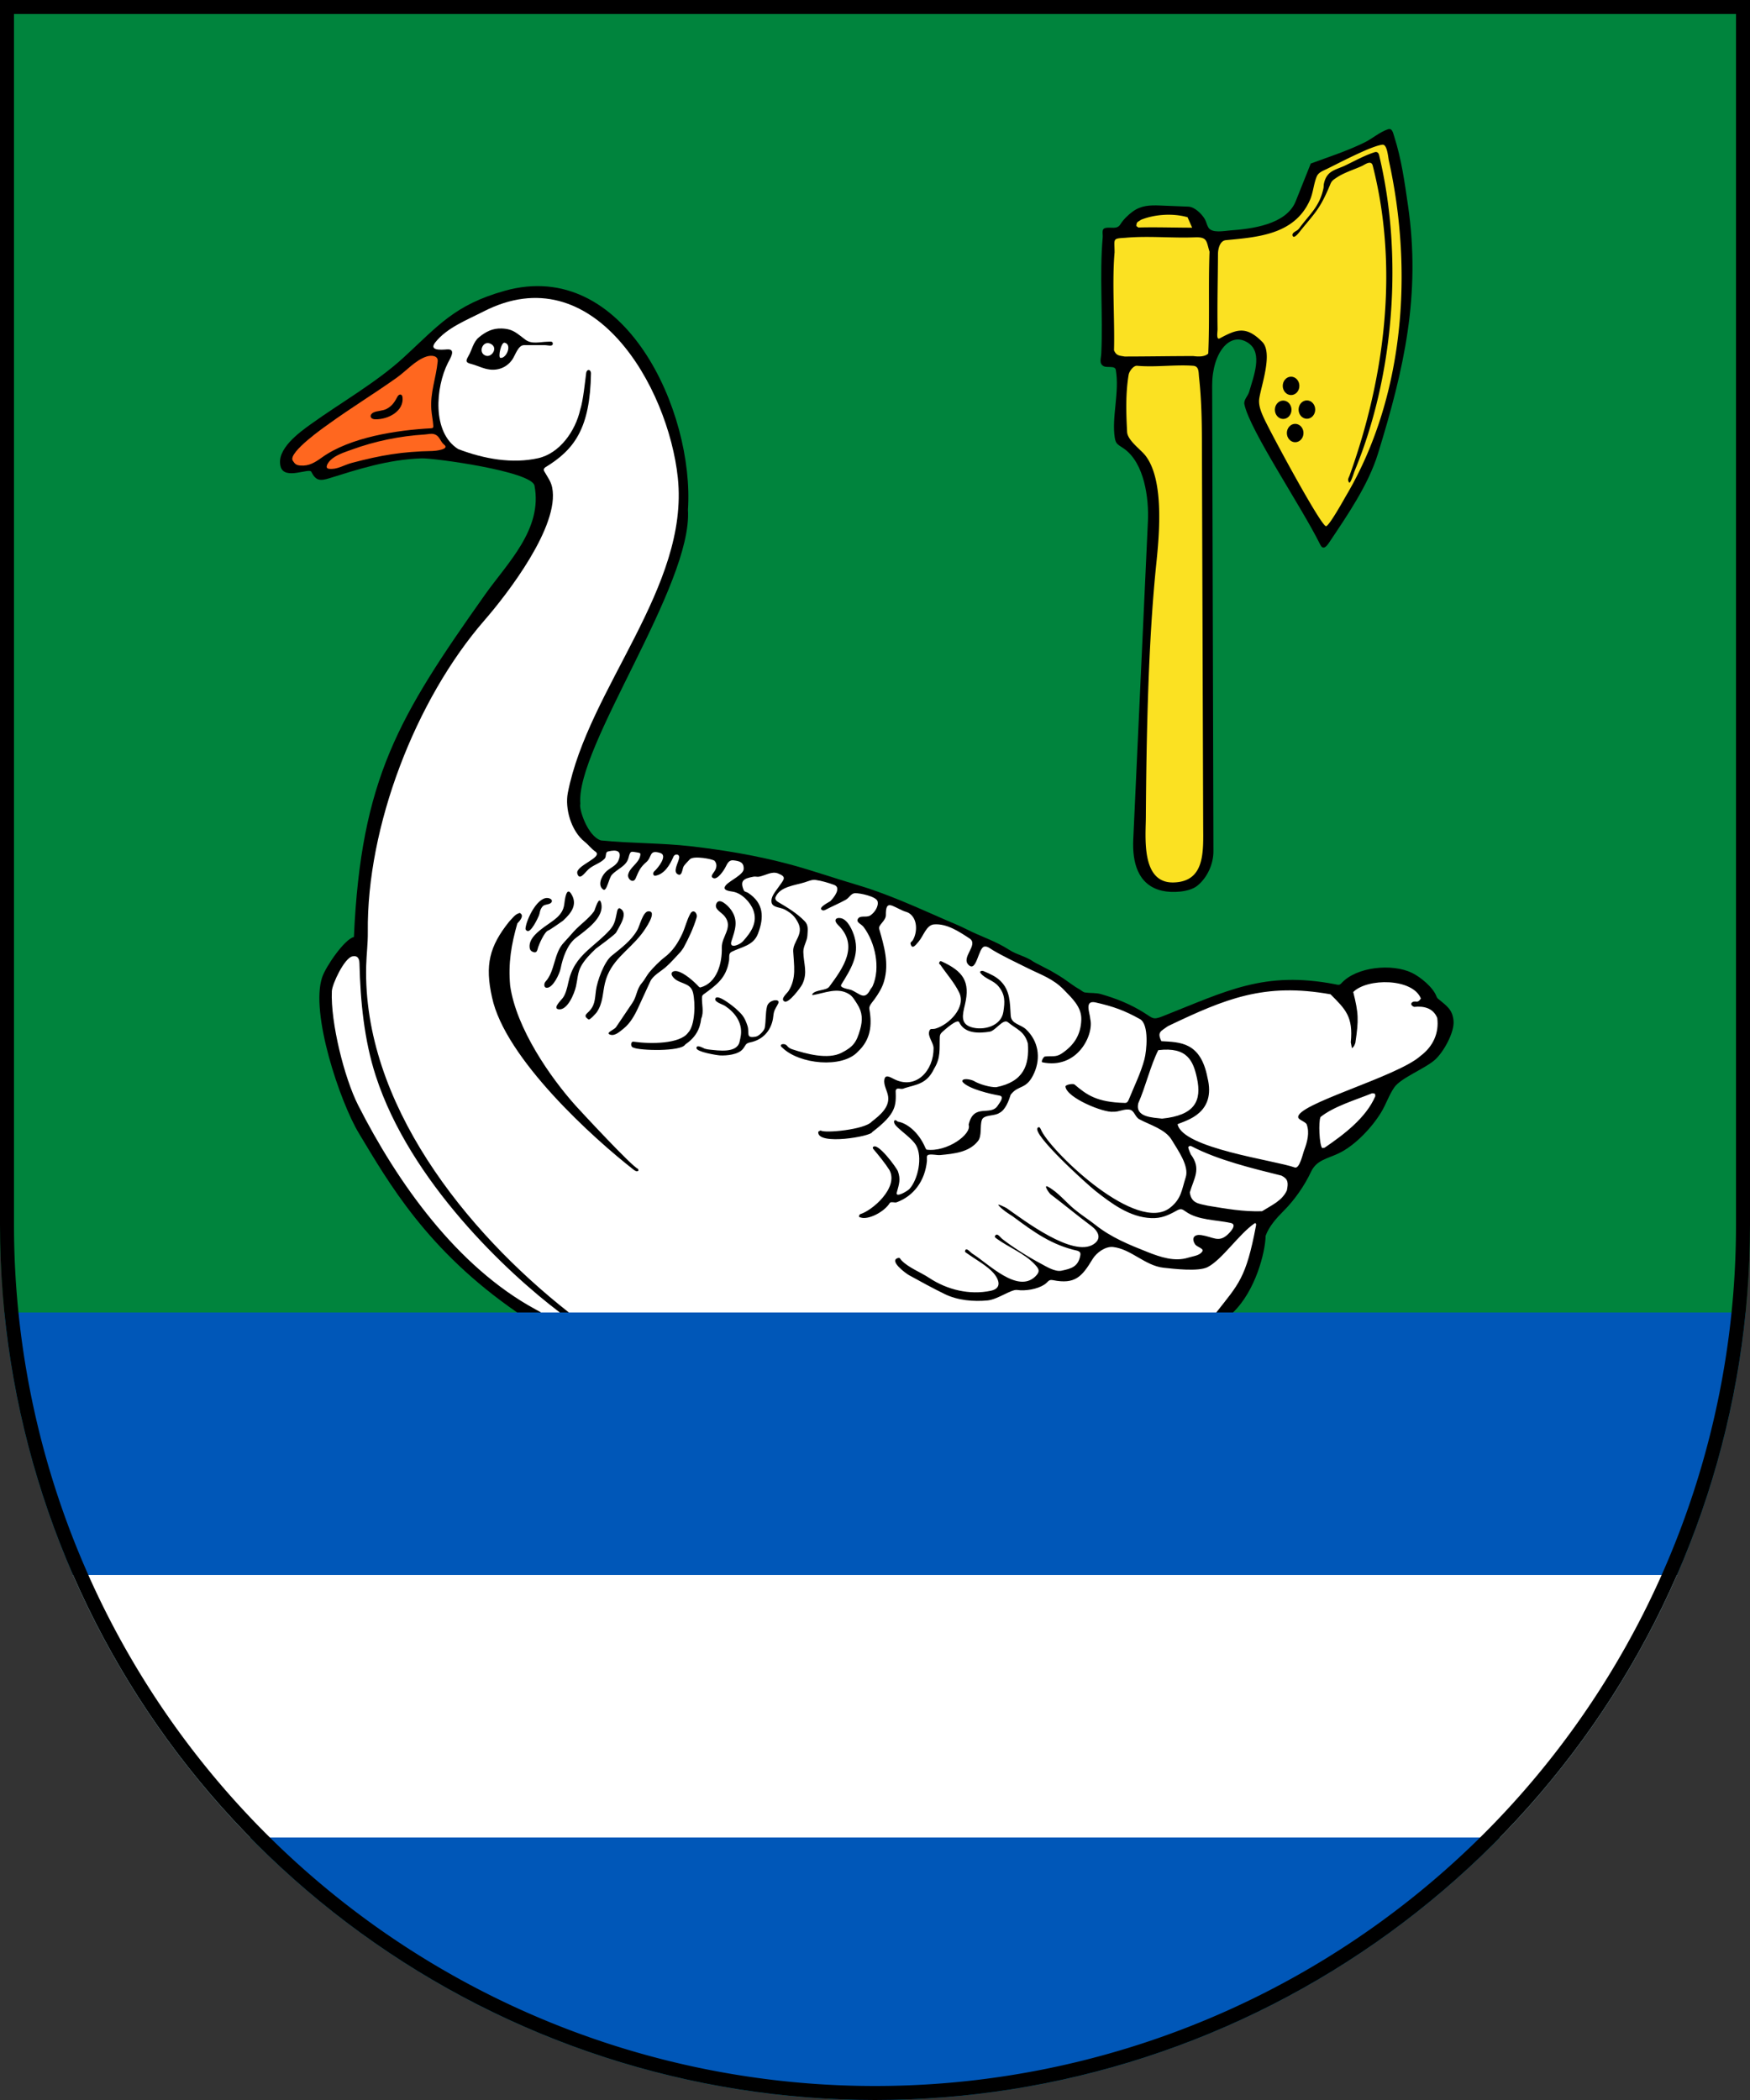
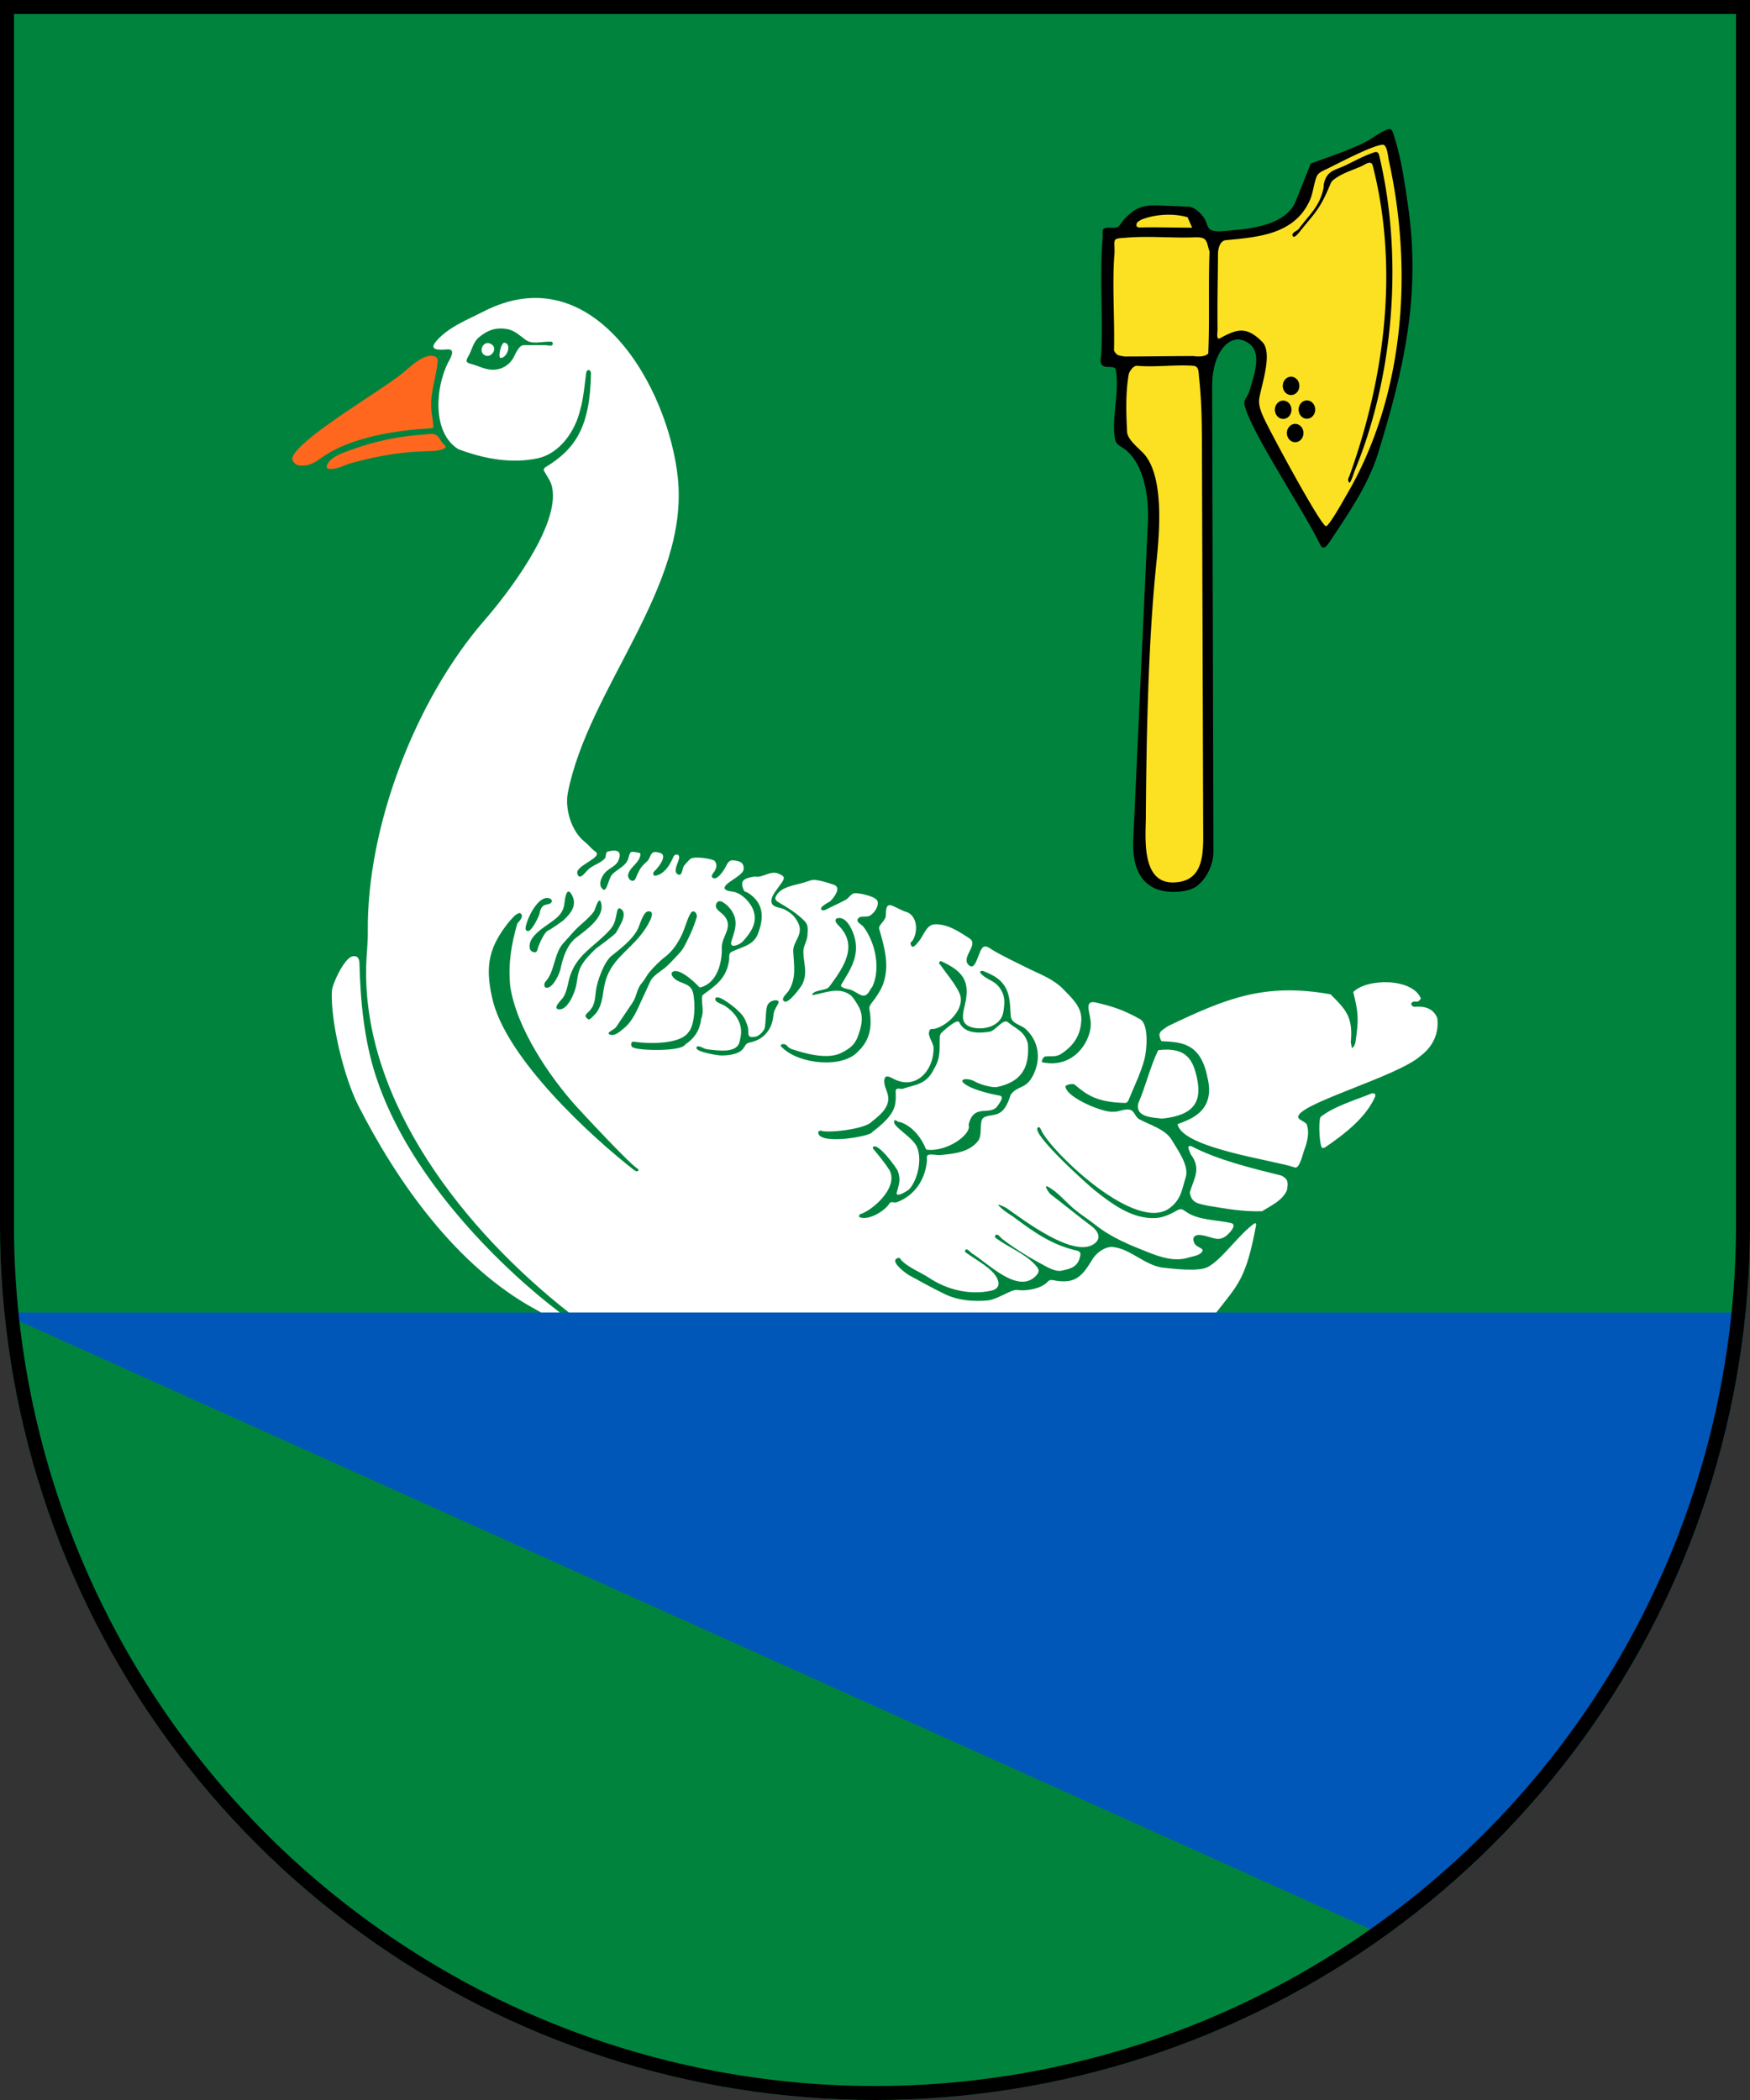
<svg xmlns="http://www.w3.org/2000/svg" width="500" height="600">
  <rect width="100%" height="100%" fill="#333333" stroke="none" />
  <defs>
    <clipPath id="a">
      <path d="M0 0v350a250 250 0 0 0 500 0V0Z" />
    </clipPath>
  </defs>
  <path fill="#00843D" d="M0 0v350a250 250 0 0 0 500 0V0Z" />
-   <path fill="#0057B8" clip-path="url(#a)" d="M0 375h500v225H0z" />
-   <path fill="#FFF" clip-path="url(#a)" d="M0 450h500v75H0z" />
+   <path fill="#0057B8" clip-path="url(#a)" d="M0 375h500v225z" />
  <g transform="matrix(2.5 0 0 2.5 325 65)">
    <path d="M2.8 75.8c-2.79-.656-3.403-3.283-3.285-5.858L1.19 33.57c.12-2.63-.4-6.619-2.705-8.273-.685-.491-.954-.486-1.079-1.255-.379-2.329.561-5.245.113-7.773-.092-.518-.987-.207-1.385-.418-.559-.298-.302-.855-.274-1.465.207-4.378-.219-8.909.162-13.245.041-.477-.181-.993.354-1.094.628-.12 1.287.216 1.674-.419.32-.525.907-1.093 1.4-1.448.978-.704 1.938-.74 3.14-.692l3.22.128c.726.03 1.536.83 1.884 1.432.167.288.222.647.403.95.411.69 1.81.388 2.496.338 2.393-.173 6.412-.642 7.486-3.331l1.723-4.313c2.063-.765 4.215-1.453 6.183-2.43.896-.446 1.676-1.161 2.624-1.48.5-.17.581.356.725.804.832 2.596 1.188 5.205 1.578 7.885 1.49 10.243-.454 18.727-3.43 28.373-1.11 3.601-3.512 7.061-5.587 10.171-.365.55-.712.837-1.014.226-2.179-4.41-8.008-12.993-8.662-16.013-.116-.537.397-.942.547-1.465.506-1.764 1.568-4.39-.064-5.536-2.12-1.487-4.18 1.103-4.17 4.844l.145 53.222c.004 1.45-.696 3.017-1.852 3.943-.916.733-2.867.835-4.025.563z" />
    <path fill="#FBE122" d="M.1 0C.035-.048-.045-.097-.125-.16c0-.493.145-.45.531-.725 1.589-.635 3.654-.764 5.313-.29L6.247.021C4.25.02 2.107-.054.1 0zm-1.562 14.745c-.633-.105-.96-.095-1.223-.708.095-3.5-.238-7.761.064-11.189 0-1.599-.283-1.578 1.24-1.673 2.68-.24 5.43.065 8.098-.057 1.27 0 1.153.464 1.514 1.65-.142 3.89.024 7.759-.145 11.636-.398.397-1.165.362-1.707.29-2.585 0-5.269.051-7.84.051zm25.568 14.722c-.256-.341-.07-.484.08-.869 4.396-11.233 6.167-23.726 2.883-35.55-.197-.712-1.006-.107-1.385.048-1.093.447-2.254.75-3.252 1.384-.298.19-.51.314-.66.644C20.509-2.1 19.996-1.7 18.117.386c-.107.119-.864 1.115-1.079.757-.216-.361.417-.556.628-.725.183-.146.283-.307.418-.466 1.244-1.47 2.344-2.33 2.802-4.313.036-.158.014-.325.048-.483.341-1.57 1.483-1.603 2.705-2.14 1.171-.516 2.421-1.154 3.655-1.514.315-.091.502.055.58.355 3.053 11.698 1.848 25.442-3.108 36.339-.02.047-.506 1.477-.66 1.271zm-2.576 4.667c-.647-.17-6.174-10.419-7.02-12.214-.332-.706-.714-1.565-.595-2.366.223-1.508 1.59-5.223.338-6.486-1.855-1.87-2.945-1.42-4.847-.402-.436.233-.253-.731-.257-1.062-.043-2.884.032-5.691.048-8.578.003-.57.208-1.512.901-1.578 3.669-.35 7.835-.635 9.596-4.554.39-.864.424-1.845.79-2.72.186-.445.628-.614 1.062-.82 1.22-.582 5.166-2.693 6.456-2.817.537-.052.634 1.408.725 1.819 2.79 12.641 1.789 27.038-4.91 38.334-.15.253-1.96 3.53-2.287 3.444zM4.109 74.852C.389 74.936.939 69.665.954 67.4c.058-8.958.27-19.963 1.175-28.791.322-3.14 1.018-9.768-1.272-12.602-.541-.67-1.996-1.694-2.045-2.64-.115-2.191-.184-4.383.177-6.549.063-.374.546-1.052.966-1.014 2.103.191 4.366-.156 6.408 0 .69.052.604.726.677 1.384.267 2.43.313 4.833.322 7.274l.144 43.887c.01 2.92.259 6.42-3.397 6.503zm15.33-54.503c.534 0 .97.436.97.97s-.436.97-.97.97a.972.972 0 0 1-.972-.97c0-.534.437-.97.971-.97zm-2.731 0c.535 0 .97.436.97.97s-.435.97-.97.97a.972.972 0 0 1-.97-.97c0-.534.435-.97.97-.97zm1.416 2.527c.534 0 .97.435.97.97 0 .534-.436.97-.97.97a.972.972 0 0 1-.971-.97c0-.535.436-.97.97-.97zm-.203-4.994c.535 0 .971.436.971.97 0 .535-.436.971-.97.971a.973.973 0 0 1-.971-.97c0-.535.436-.97.97-.97z" />
    <path d="M27.09-8.6c-1.124.358-2.262.992-3.33 1.504-.556.267-1.094.409-1.532.679a1.848 1.848 0 0 0-.57.533c-.16.231-.283.526-.36.916-.032.157-.012.323-.045.48a6.359 6.359 0 0 1-.415 1.297c-.17.38-.37.718-.592 1.04-.444.642-.978 1.221-1.544 1.952-.123.158-.215.318-.382.464-.096.084-.288.174-.431.288a.509.509 0 0 0-.162.192.266.266 0 0 0 .021.24c.05.09.13.093.223.049.094-.045.201-.139.306-.248.209-.218.405-.495.454-.553.856-1.038 1.4-1.655 1.875-2.359.474-.703.879-1.493 1.454-2.874.137-.328.33-.451.601-.64.455-.315.947-.547 1.45-.757.502-.21 1.015-.397 1.513-.62.172-.076.443-.265.692-.346.125-.04.245-.054.345-.013.1.04.18.135.224.312.374 1.47.676 2.95.91 4.436.235 1.487.4 2.98.504 4.477.104 1.496.144 2.995.126 4.493a59.203 59.203 0 0 1-.23 4.488 63.717 63.717 0 0 1-.557 4.461 68.396 68.396 0 0 1-.859 4.411 72.963 72.963 0 0 1-1.134 4.338 77.166 77.166 0 0 1-1.385 4.244c-.069.19-.146.322-.176.448s-.014.245.103.415c.07.102.215-.202.346-.538.13-.335.245-.703.255-.726a51.664 51.664 0 0 0 1.531-4.186 57.042 57.042 0 0 0 1.206-4.395c.347-1.493.64-3.01.875-4.545A63.38 63.38 0 0 0 28.984.781 58.247 58.247 0 0 0 28.48-3.8a53.312 53.312 0 0 0-.862-4.448c-.035-.149-.096-.26-.183-.322s-.202-.075-.345-.03z" />
    <ellipse cx="17.55" cy="18.1" rx=".95" ry="1.05" />
    <ellipse cx="16.65" cy="20.83" rx=".95" ry="1.05" />
    <ellipse cx="19.36" cy="20.81" rx=".95" ry="1.05" />
    <ellipse cx="18.02" cy="23.49" rx=".95" ry="1.05" />
  </g>
-   <path d="M147.776 375c-25.857-17.805-36.772-37.173-45.257-51.241-5.328-8.834-13.967-34.37-10.46-44.572 1.08-3.142 6.402-10.868 9.059-11.48 2.02-45.226 12.83-62.994 37.4-97.73 6.405-9.063 16.6-18.77 14.194-31.224-.793-4.11-28.778-7.907-32.217-7.794-9.755.323-18.36 3.19-26.288 5.647-2.756.855-3.944.799-5.275-1.82-.59-1.163-7.616 2.437-8.731-1.4-1.455-5.001 5.42-9.899 8.59-12.182 8.61-6.199 18.81-11.951 26.615-19.135 9.871-9.085 14.514-14.96 28.75-18.969 34.4-9.686 54.263 34.627 52.4 62.561 1.368 21.52-32.16 67.765-30.747 84.026-.476 1.251 2.014 9.245 5.907 10.437 8.567.875 17.225.686 25.774 1.68 9.495 1.103 18.834 2.661 28.062 5.133 6.396 1.715 12.648 3.93 19.004 5.788 8.735 2.553 17.222 6.44 25.54 10.081 1.957.856 4.053 1.675 5.977 2.66 4.02 2.059 8.471 3.435 12.28 5.927 2.15 1.408 4.895 1.888 6.957 3.408.242.178 4.117 2.122 4.902 2.566 1.332.754 2.7 1.576 4.016 2.474 1.283.875 2.825 2.084 4.155 2.8.625.336.97.831 1.681.934 1.486.213 3.038.038 4.53.466 4.452 1.28 8.488 2.915 12.373 5.367 2.473 1.562 2.44 2.055 5.276.935 18.374-7.264 28.916-12.986 49.12-9.149.808.154 1.303.399 1.868-.233 4.27-4.771 14.56-5.76 20.217-2.987 2.379 1.166 5.981 4.077 6.958 6.674.095.255.237.51.466.7 2.525 2.096 4.187 3.109 4.436 6.441.235 3.14-2.785 8.72-5.276 10.968-2.85 2.574-9.8 5.204-11.672 7.934-1.56 2.27-2.357 4.865-3.783 7.187-2.642 4.303-7.417 9.426-12.14 11.668-3.216 1.527-6.281 1.89-7.844 5.227-1.89 4.036-4.743 8.105-7.844 11.202-2.008 2.003-4.165 4.405-5.137 7.094-.105 4.715-2.867 15.7-9.332 21.931H147.776z" />
  <path fill="#FFF" d="M159.956 375c-15.008-11.347-42.826-37.41-52.603-67.619-3.315-10.24-4.383-21.311-4.649-32.114-.04-1.625-.693-2.31-2.054-2.007-2.267.505-5.747 7.868-5.836 9.941-.388 8.92 3.551 24.771 7.516 32.577 11.204 22.052 28.169 46.134 50.72 58.354.376.203 1.6.868 1.508.868h5.398zm187.55 0c6.334-8.102 8.506-9.732 11.332-24.732.165-.61-.075-.959-.448-.7-4.47 3.107-9.245 10.36-13.354 12.461-2.634 1.347-9.596.5-12.56.187-5.307-.562-9.345-5.38-14.474-5.927-2.194-.235-4.734 1.627-5.838 3.454-3.042 5.036-4.996 7.266-11.299 6.02-1.351-.267-1.305.49-2.474 1.26-1.978 1.304-5.35 1.892-7.798 1.54-1.637-.235-5.516 2.699-8.405 2.988-4.007.4-8.586-.015-12.28-1.821-3.449-1.685-6.87-3.567-10.225-5.413-.844-.465-5.933-4.196-3.035-4.9.514-.126.544.289.887.653 2 2.117 5.465 3.4 7.938 5.04 5.134 3.401 11.524 4.96 17.603 3.687 3.88-.813 1.87-4.15.092-5.788-2.093-1.93-4.55-3.24-6.863-4.9-.498-.358-.722-.393-.513-.887.365-.865 1.455.607 2.054.98 4.538 2.825 12.875 11.471 17.977 6.488 1.487-1.453 1.02-2.19-.28-3.548-2.974-3.106-7.335-4.725-10.833-7.28-.292-.212-.61-.44-.42-.747.627-1.018 1.385.343 2.147.933 3.18 2.463 7.354 5.078 10.88 6.955 1.64.873 4.089 2.445 5.976 2.053 2.878-.598 4.793-1.173 5.37-4.387.134-.744-.122-1.054-.794-1.307-7.271-1.6-12.337-5.223-18.537-9.847-1.355-.857-2.83-1.807-3.921-2.987-.91-.986 2.103.59 2.194.653 4.973 3.487 18.968 14.172 24.84 10.314 2.504-1.645 1.286-3.787-.654-5.227-3.94-2.926-7.662-6.05-11.58-9.008-.498-.376-2.311-3.041-.7-2.146 2.852 1.584 4.947 4.304 7.471 6.394 1.972 1.633 4.083 2.956 6.07 4.526 4.493 3.552 9.538 5.598 14.848 7.702 3.639 1.442 7.738 2.825 11.626 1.587 1.4-.446 3.273-.553 4.016-1.82.477-.814-1.588-1.19-2.102-2.008-1.18-1.878-.084-2.893 1.775-2.613 3.318.5 4.886 2.175 7.377 0 .903-.788 2.993-3.021 1.074-3.454-4.028-.908-9.406-.758-12.887-3.267-1.03-.743-1.425-.917-2.568-.28-2.505 1.398-4.42 2.264-7.33 2.147-6.103-.245-11.331-4.174-15.876-7.747-2.368-1.862-18.565-16.511-16.482-18.109.617-.475.84.549 1.12 1.073 3.539 6.625 27.277 29.304 36.7 21.796 3.204-2.553 3.269-5.025 4.436-8.681 1.039-3.256-2.298-7.805-4.016-10.688-1.815-3.047-6.252-4.267-9.245-5.88-1.2-.648-1.417-2.397-2.614-2.707-1.566-.406-3.202.658-4.856.56-2.719.33-13.304-3.974-13.633-7.191-.04-.544 2.106-.928 2.567-.61 3.557 3.007 6.387 5.092 14.428 5.278.695.015.915-.496 1.168-1.12 1.544-3.814 3.32-7.318 4.388-11.293.642-2.386 1.422-10.03-1.26-11.53-4.461-2.497-7.67-3.623-12.655-4.76-3.41-.777-1.594 3.14-1.54 4.763 1.077 4.491-3.696 14.477-13.774 12.321-.325-.34.473-1.6.794-1.635 2.043-.237 3.114.286 4.856-.888 3.536-2.385 5.427-5.372 5.557-9.658.11-3.629-2.639-6.09-4.95-8.494-3.083-3.205-6.567-4.317-10.366-6.208-3.24-1.612-6.814-3.289-9.946-5.133-.83-.49-1.582-1.218-2.474-1.027-1.7.363-2.177 7.488-4.482 5.227-2.246-2.202 3.01-5.766.28-7.56-3.038-1.998-6.508-4.298-10.132-4.014-2.209.172-2.99 3.269-4.436 4.947-.807.937-1.843 2.398-2.288.56-.098-.406.442-.617.654-.98 1.36-2.334 1.395-6.246-1.168-7.795-.467-.282-1.031-.363-1.587-.606-3.354-1.464-4.993-3.243-4.95 1.214.017 1.654-2.229 2.826-1.914 3.92 1.432 4.982 2.883 9.862 1.401 14.982-.551 1.906-1.588 3.546-2.756 5.18-.552.775-1.618 1.804-1.446 2.753.857 4.759.307 8.833-3.269 12.182-4.488 4.87-16.774 3.585-21.555-1.104-1.374-.983.612-1.526 1.354-.514.323.438.86.756 1.402.934 3.987 1.309 10.19 3.024 14.13 1.01 3.378-1.726 4.293-3.035 5.322-6.72.715-2.556.689-4.83-.84-7.187-.623-.96-1.242-2.113-2.194-2.754-3.309-2.228-7.141-.373-10.553.186-.091.014-.142-.261-.046-.373 1.07-1.25 3.927-.858 4.809-2.053 3.856-5.23 8.622-11.708 2.475-17.642-1.27-1.226-.739-2.226.84-1.914 1.969.389 3.345 3.512 3.876 5.367 1.53 5.358-1.185 9.36-3.783 13.629-.58.955 2.318 1.299 2.802 1.493 2.422.973 3.843 3.196 5.51-.094.17-.334.49-.613.654-.98 2.322-5.215.742-12.482-2.57-16.895-.638-.852-2.146-1.283-1.68-2.24.62-1.269 2.436-.326 3.596-1.073 1.234-.795 2.467-2.666 2.054-4.06-.397-1.342-5.069-2.375-6.49-2.287-1.098.068-1.609 1.335-2.568 1.866-1.946 1.08-3.896 1.874-5.836 2.894-.275.145-.593.232-.888.093-1.475-.694 2.087-2.372 2.288-2.567 1.099-1.067 3.24-3.892 1.074-4.667-1.775-.635-3.453-1.142-5.276-1.4-1.005-.142-2.058.338-3.035.653-2.826.913-7.124 1.185-8.405 4.248-.224.537.163 1.062.654 1.353 2.77 1.642 5.429 3.22 7.658 5.507 1.138 1.168.878 2.447.793 4.107-.082 1.607-1.196 3.057-1.167 4.667.061 3.415 1.317 5.901-.28 9.241-.427.894-3.89 5.56-5.09 4.948-1.35-.688.71-2.298 1.168-3.034 2.278-3.668 1.514-7.23 1.307-11.295-.143-2.833 3.175-4.82 1.354-8.26-.942-1.78-1.818-2.596-3.689-3.64-1.291-.722-3.501-.56-3.828-2.008-.356-1.576 1.039-3.107 1.96-4.433 1.578-2.268 2.494-2.893-.14-3.92-1.775-.694-3.52.56-5.416.932-.503.099-1.036-.104-1.587 0-2.696.514-4.01 1.036-2.755 3.92.186.429.824.444 1.214.701 4.495 2.962 4.62 6.993 2.802 11.715-1.302 3.387-4.733 3.723-7.518 5.133-.969.491-.563 1.597-.747 2.66-.839 4.844-3.481 6.757-7.237 9.475-.227.164-.448.42-.467.7-.14 2.123.631 4.302-.233 6.254-.34 3.028-1.66 5.429-4.576 7.399-1.137 2.056-12.99 1.759-14.792.88-.947-.219-.781-1.8 0-1.698 5.123.728 13.289.609 15.586-2.52 2.06-2.075 2.16-8.527 1.447-11.482-.77-3.196-4.341-2.282-5.93-4.76-.63-.982.226-1.622 1.447-1.354 1.985.437 4.807 2.947 6.117 4.388.083.09.327.27.467.233 4.781-1.266 6.246-7.003 6.117-11.388-.094-3.167 3.334-5.725.84-8.915-.904-1.156-2.91-1.982-2.475-3.406.72-2.354 3.437.367 4.25 1.493 2.235 3.1 1.19 5.782.14 9.008-.744 2.28 2.319 1.093 3.267.046 2.37-2.613 4.272-5.413 2.99-8.914-.832-2.267-3.316-4.857-5.79-5.274-1.116-.188-3.342-.37-2.009-1.913 1.07-1.236 4.98-2.957 5.044-4.575.079-2.005-1.258-2.268-2.896-2.473-1.234-.154-1.705.733-2.241 1.82-.558 1.134-2.336 3.742-3.502 3.267-1.136-.463.048-1.413.514-2.333.45-.889.49-1.805-.186-2.614-.402-.48-6.033-1.587-7.098-.42-.393.431-1.607 1.612-1.821 2.147-.325.812-.413 2.596-1.447 2.194-1.743-.678-.008-3.33.233-4.715.209-1.2-1.217-1.356-1.634-.373-.97 2.284-2.57 4.985-5.137 5.415-.71.118-.812-.828-.326-1.261 1.15-1.025 3.883-4.546 1.728-5.227-3.314-1.047-2.3 1.12-3.97 2.566-1.806 1.566-2.138 2.476-3.081 4.668-.71 1.649-2.42.159-2.148-1.073.451-2.044 2.924-3.183 3.409-5.227.186-.786.166-.95-.701-1.074-1.948-.276-2.046-.641-2.614 1.54-.63 2.418-3.228 3.124-4.763 4.854-.858.967-1.454 4.85-2.428 4.2-1.626-1.083-.693-3.522.56-4.9 1.14-1.253 3.059-1.783 3.736-3.36 1.21-2.822-.458-3.26-2.989-2.615-.825.212-.34 1.433-.933 2.054-1.31 1.371-3.294 1.776-4.67 3.081-1.074 1.018-2.527 3.278-3.128 1.166-.652-2.291 7.588-4.63 5.136-6.3-1.163-.792-1.952-1.925-3.017-2.767-3.913-3.092-5.71-9.536-4.827-14.035 5.863-29.89 34.723-58.765 31.424-89.983-2.75-26.017-24.176-63.58-55.517-47.51-4.73 2.424-10.444 4.61-13.774 8.82-1.9 2.401 1.56 2.148 3.362 2.007 2.746-.215.827 2.694.233 3.873-3.5 6.95-4.604 19.876 2.946 24.612 7.493 2.873 15.53 4.23 22.836 2.605 6.118-1.36 10.635-7.686 12.038-13.915.84-2.526 1.367-8.042 1.71-10.561.267-1.04 1.222-.96 1.354.14-.237 15.72-4.67 21.859-13.056 26.942-.42.35-.563.648-.326 1.074.9 1.629 1.914 2.847 2.287 4.667 2.255 10.984-12.857 30.513-19.283 37.898-19.791 22.745-33.734 59.085-33.385 89.141.037 3.243-.383 6.37-.467 9.661-.996 39.046 28.287 75.752 57.909 99.034h184.978zM150.61 265.98c-.308-.177-.503-.366-.466-.747.25-2.57 3.642-9.68 6.863-8.541 1.027.364.826 1.297-.186 1.587-1.369.391-1.578.197-2.242 1.353-.338.59-.356 1.314-.607 1.96-.269.692-2.298 4.996-3.362 4.387zm1.868 6.067c-.783-.24-1.105-.652-1.167-1.447-.193-2.499 2.506-4.507 4.295-5.834 2.304-1.708 5.181-3.104 5.604-6.347.15-1.156.577-5.231 1.96-3.08 1.948 3.026.138 5.46-2.287 7.7-.14.13-3.85 2.71-4.203 2.8-1.078.276-2.625 3.902-2.895 4.715-.27.819-.327 1.794-1.307 1.493zm3.782 10.175c-1.006 0-.818-1.292-.42-1.728 2.822-3.093 2.32-8.104 5.276-11.201.95-.995 1.882-2.109 2.801-3.127 1.84-2.039 4.218-3.567 5.837-5.833.23-.323 1.393-4.776 2.008-2.288 1.002 4.06-4.226 7.617-7.238 9.94-2.486 1.921-3.762 5.761-4.342 8.729-.285 1.458-2.134 5.508-3.922 5.508zm3.455 6.16c-1.875-.168.269-2.277.98-3.127.882-1.052 1.362-3.033 1.635-4.34.868-4.153 2.622-6.713 5.603-9.428 2.159-1.966 4.305-3.587 6.257-5.741 1.57-1.732 1.643-3.178 2.147-5.46.094-.419.403-.95.795-.748 2.539 1.314-.108 5.004-1.074 6.861-.378.728-5.635 4.476-5.837 4.668-1.504 1.432-3.2 3.149-4.203 4.993-1.01 1.863-.973 3.639-1.446 5.741-.497 2.2-2.43 6.798-4.857 6.58zm8.452 2.894c-1.03-.706-1.197-1.085-.234-1.961 2.076-1.888 1.998-3.622 2.334-6.3.33-2.627 2.305-8.158 4.436-9.894 2.76-2.25 5.651-4.322 7.425-7.469.631-1.12 1.577-5.174 3.081-5.273 2.836-.186-.868 5.15-1.867 6.44-3.85 4.97-8.95 7.558-10.507 14.096-.695 2.922-.529 5.63-2.334 8.307-.163.24-1.994 2.287-2.334 2.054zm6.163 4.34c-1.513-.51 1.151-1.36 1.68-2.147l4.717-7c1.23-1.827 1.139-3.885 2.661-5.602.78-.88 1.332-2.094 2.102-3.033 1.073-1.31 3.093-3.348 4.295-4.247 2.38-1.782 3.877-4.083 5.136-6.767.881-1.879 1.304-3.984 2.334-5.788.842-1.469 2.127-.075 1.775 1.12-.886 3.007-2.25 5.878-3.735 8.635-.027.05-.725 1.045-.84 1.166-1.387 1.456-2.688 3.005-4.204 4.34-1.32 1.165-3.687 2.438-4.435 4.062l-3.501 7.607c-.995 2.16-2.283 4.44-4.156 5.927-1.13.897-2.481 2.181-3.829 1.727zm31.377 5.927c-.872-.045-6.723-.973-6.723-2.1 0-1.185 2.08.09 2.38.187.498.158 1.022.23 1.542.28 2.256.215 7.693 1.094 8.404-2.287.127-.601.291-1.205.373-1.867.45-3.6-1.691-6.464-4.528-8.354-.57-.38-2.95-1.074-2.802-1.96.321-1.937 5.623 2.506 5.79 2.66 1.85 1.708 2.527 2.301 3.408 4.947.701 2.103-.69 3.71 2.428 3.127.879-.165 2.362-1.655 2.521-2.52.382-2.065.156-4.12.655-6.115.495-1.99 3.885-2.31 3.221-.886-.423.907-1.012 1.619-1.26 2.614-.15.595-.163 1.217-.281 1.867-.631 3.473-2.99 5.983-6.443 6.674-1.457.29-1.253.793-2.149 1.913-1.282 1.603-4.626 1.92-6.536 1.82zm126.301 18.062c-2.5-.321-7.8-.308-6.77-4.434 2.071-4.657 3.415-10.566 5.697-15.126 8.344-1.017 10 3.161 11.05 7.96 1.43 6.545-.597 10.663-9.977 11.6zm-150.193 15.048-.56-.28c-11.638-9.02-36.997-31.992-40.683-49.445-2.048-9.21-.77-14.521 4.903-21.61.964-.963 1.619-2.12 3.034-2.473 1.405.702 0 2.287-.7 2.988-1.735 6.072-2.637 11.383-2.054 17.781 1.747 12.23 11.53 26.298 18.755 34.336 1.124 1.25 16.138 17.473 17.772 18.003.282.564.074.7-.467.7zm195.952-6.647c-.816-.816-1.112-7.577-.467-8.868 3.8-3.038 10.081-4.888 14.708-6.767.806 0 .934.058.934.84-2.664 6.211-9.02 10.971-14.475 14.701-.19 0-.449.094-.7.094zm-7.782 5.574c-5.7-2.071-32.151-5.445-33.54-12.388 2.547-1.092 11.092-3.114 8.545-13.302-1.965-10.259-7.91-10.103-13.169-10.412-1.334-2.67-.048-2.853 1.868-4.29 16.5-7.887 27.555-12.479 46.46-9.1 4.259 4.258 6.522 6.39 5.789 13.722l.326 1.68c.653-.49.697-.784.982-1.54.985-6.621.916-8.42-.607-14.515 4.028-4.027 16.987-3.99 19.33 1.866-.493.658-.742 1.02-1.635.84-1.335 0-1.529 1.124-.28 1.541 2.738-.29 5.438.312 6.584 3.173.566 4.25-1.162 8.13-4.763 10.828-6.618 5.992-35.961 13.888-34.94 17.649.233.675 2.146 1.226 2.411 1.942.863 2.339.162 4.992-.72 7.345-.392.98-1.28 5.3-2.641 4.961zm-24.95 10.9c-2.674-.592-4.65-.712-5.089-3.78 1.155-4.04 3.38-6.744.28-10.874-.284-.71-.597-1.306-.746-2.054.378-.378.353-.424.933-.28 7.604 3.982 17.445 6.332 25.728 8.401 1.94.97 1.964 2.08 1.54 4.2-1.33 2.993-4.468 4.311-7.097 5.975-5.494.156-10.11-.698-15.548-1.588zm-99.181 3.36c-.6 0-.447-.68-.094-.932 3.375-.967 11.088-7.56 8.367-12.601-1.19-1.893-3.084-4.222-4.53-5.927-.124-.147-.334-.403-.186-.607 1.225-1.69 6.779 5.89 7.144 6.907.812 2.27.333 3.65-.327 6.02-.47 1.69 3.072-.385 3.642-1.026 2.493-2.808 3.74-9.16 1.881-12.414-1.127-1.974-4.273-3.988-5.8-5.67-.936-1.03-.517-2.14.56-1.12 2.383.32 5.947 2.86 7.901 7.537.113.124.138.33.327.466 5.835.757 12.984-4.426 12.013-7.113 1.43-6.338 6.273-2.275 8.332-5.489.538-.841 2.017-2.574.466-2.846-2.56-.45-8.626-1.855-10.426-3.785-.13-.14-.252-.403-.14-.56.52-.727 2.76-.144 3.318.2 1.47.91 4.632 1.811 6.327 1.747 7.92-1.57 9.49-6.382 9.045-12.49-.998-3.55-3.214-4.02-5.696-6.068-1.384-1.143-3.526 2.443-5.229 2.706-2.954.459-7.141.643-8.685-2.706-.52-1.132-4.182 2.195-4.81 2.754-.454.405-.725.79-.747 1.4-.126 3.541.331 5.95-1.634 9.148-2.094 4.425-5.175 4.494-8.497 5.554-1.009.592-2.125-.525-2.475.7.134 4.303.21 6.57-6.713 11.84-.1 1.163-15.62 3.91-15.41-.009.066-.264.438-.326.702-.467 1.065.883 12.658-.24 14.589-2.516 2.404-1.865 5.084-4.104 4.684-7.17-.215-1.642-1.356-3.22-1.074-4.853.263-1.525 1.504-.777 2.755-.14 6.235 3.178 11.336-2.378 11.3-8.82-.01-1.524-1.677-3.31-1.261-4.761.321-1.122.75-.53 1.82-.84 3.779-1.097 8.794-6.043 6.771-10.268-1.379-2.88-3.58-5.29-5.37-7.934-.094-.14-.43-.288-.373-.514.13-.522.35-.65.747-.466 6.084 2.808 8.206 5.708 6.63 12.321-.682 2.864-1.372 5.448 1.775 6.44 3.42 1.079 8.55-.223 9.197-4.34.465-2.95.554-4.955-1.4-7.327-1.416-1.72-3.708-2.047-5.09-3.734-.454-.556.266-.848.934-.56 1.741.75 3.418 1.463 4.763 2.8 2.718 2.701 2.668 6.03 2.895 9.848.146 2.442 2.799 2.478 4.342 3.92 3.478 3.248 4.344 8.005 2.382 12.46-2.202 5.006-4.466 3.259-6.737 6.25-.505 1.64-1.498 4.365-3.209 5.186-1.389.997-4.496.439-5.029 2.045-.596 1.798.07 4.502-1.088 5.982-2.515 3.22-6.782 3.637-10.725 4.015-1.069.102-2.21-.292-3.315-.093-.853.153-.483 1.035-.56 1.82-.55 5.572-3.684 9.92-8.605 11.76-.615.23-1.424-.235-1.962.14-1.577 2.66-6.288 5.016-8.412 4.2zM139.87 105.57c-1.786-.232-2.873-.875-4.622-1.4-1.636-.492-2.585-.496-1.448-2.38 1.067-1.769 1.36-4.074 3.082-5.46 1.99-1.604 3.904-2.576 6.49-2.474 3.304.13 4.298 1.41 6.77 3.22 1.822 1.333 4.074.61 6.304.56.8-.017 1.488-.208 1.494.56.008.924-1.478.407-2.241.42-2.113.034-3.892-.031-6.024 0-1.627.025-2.473 2.896-3.267 4.06-1.51 2.21-3.941 3.232-6.538 2.894zm-.98-3.92c-2.538-.706-.957-4.789 1.494-3.314 1.899 1.142.132 3.766-1.494 3.314zm4.108.606c-.803-.077.179-4.54 1.168-4.34 2.215.45.588 4.51-1.168 4.34z" />
  <path fill="#FF671F" d="M107.176 119.8c-1.44 0-1.79-1.231-.514-1.913 1.11-.594 2.376-.468 3.548-.933 1.832-.729 2.472-2.088 3.456-3.78.416-.717 1.224-.559 1.307.185.468 4.141-3.95 6.44-7.797 6.44zm-21.338 13.208c-1.19-.102-1.554-.388-2.195-1.4-1.477-2.33 9.574-9.97 10.179-10.407 6.403-4.628 13.204-8.783 19.61-13.348 2.707-1.93 5.235-4.926 8.405-5.975 1.446-.478 3.38-.27 3.222 1.354-.473 4.849-2.181 8.93-1.821 13.768.116 1.562.464 3.101.56 4.667.03.49-.097.673-.607.7-9.765.518-23.128 2.536-31.236 8.354-1.912 1.37-3.66 2.497-6.117 2.287zm8.17.933c-1.355-.166-.336-1.723.374-2.427 1.545-1.528 4.011-2.28 6.07-3.033 6.71-2.455 13.765-3.89 20.919-4.34.884-.056 1.81-.349 2.661-.094 1.668.5 1.703 2.1 2.847 2.987 1.794 1.392-2.683 1.81-3.267 1.821-8.738.16-14.763 1.198-23.113 3.406-2.254.596-4.169 1.967-6.49 1.68z" />
-   <path d="M106.677 117.87c1.04-.527 2.63-.433 3.797-1.052 1.685-.894 2.35-2.128 3.083-3.482.458-.848 1.337-.834 1.447.165.433 3.912-3.958 6.337-7.718 6.304-1.653-.015-1.8-1.331-.609-1.934z" />
  <path fill="none" stroke="#000" stroke-width="8" d="M0 0v350a250 250 0 0 0 500 0V0Z" clip-path="url(#a)" />
</svg>